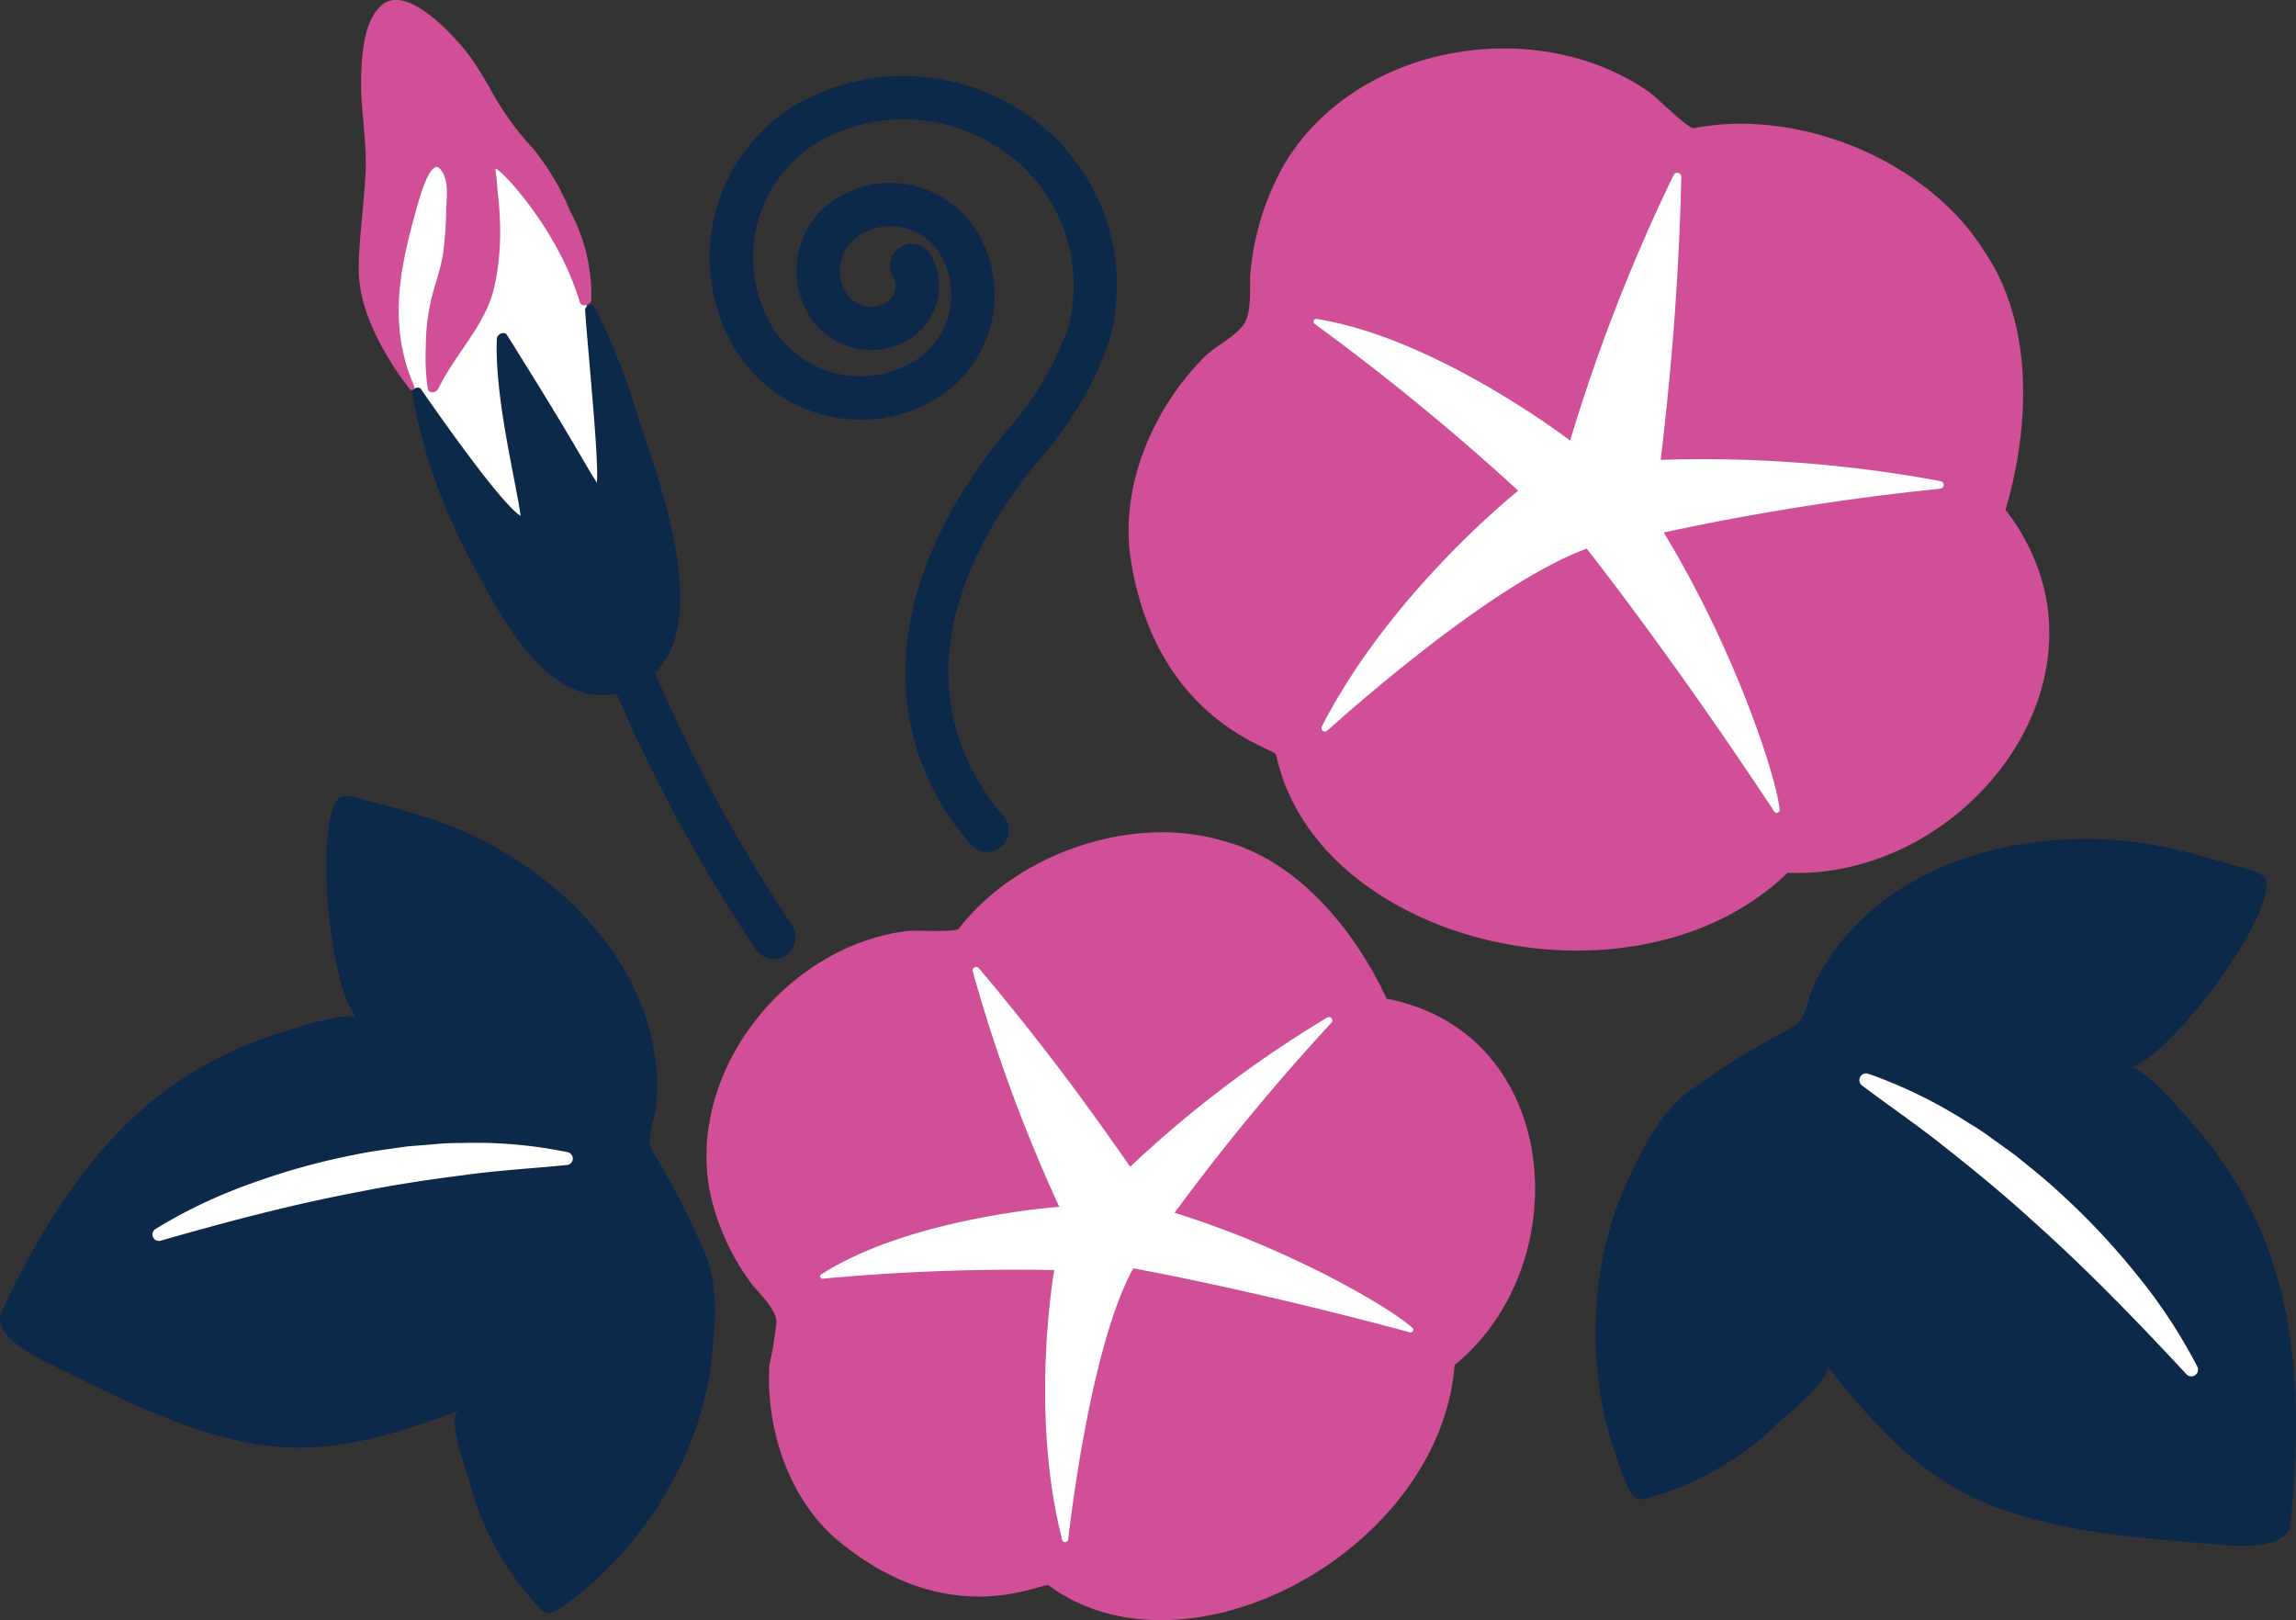
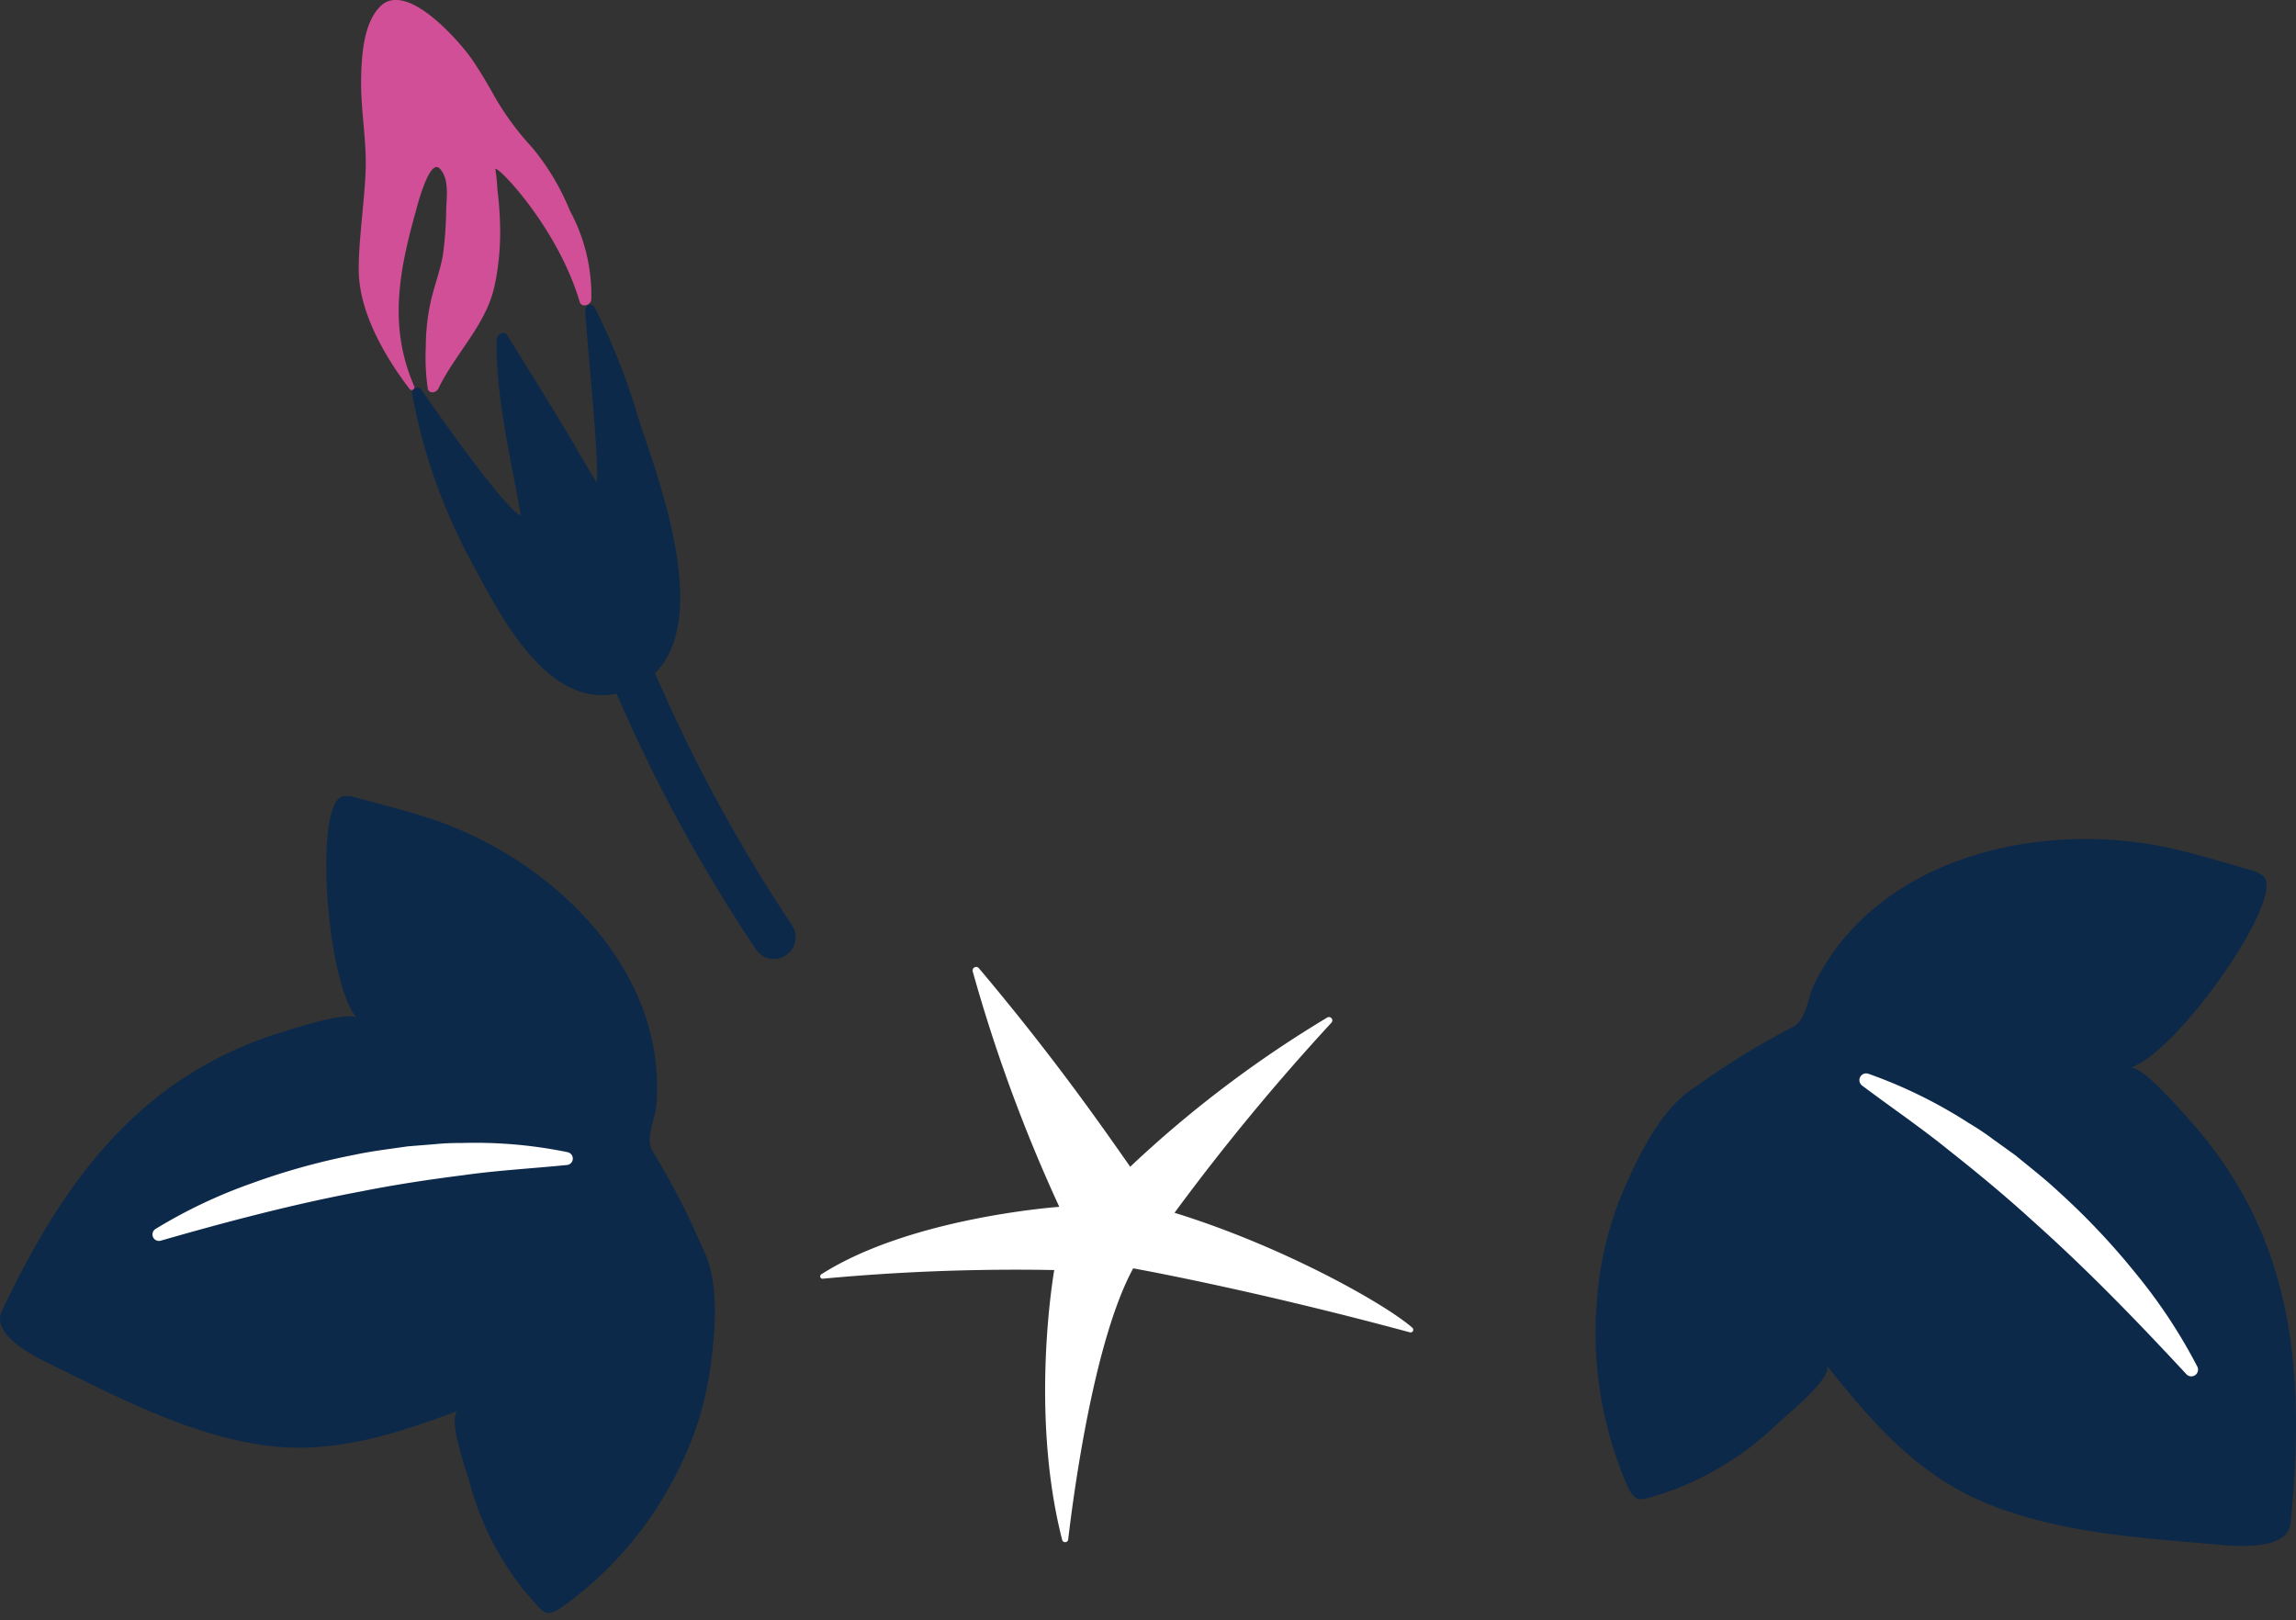
<svg xmlns="http://www.w3.org/2000/svg" width="141.571" height="99.904" viewBox="0 0 141.571 99.904">
  <rect x="0" y="0" width="141.571" height="99.904" fill="#333333" stroke="none" />
  <defs>
    <clipPath id="a">
      <rect width="141.571" height="99.904" fill="none" />
    </clipPath>
  </defs>
  <g clip-path="url(#a)">
-     <path d="M103.42,23.184a13,13,0,0,0-6.243-6.4,1.9,1.9,0,0,0-1.345-.173,2.093,2.093,0,0,0-1.123,1.067,6.532,6.532,0,0,0-.575,2.618c-.239,3.2-.923,6.669-.4,9.741.494,2.916,2.806,7.472,3.939,10.107a46.332,46.332,0,0,0,2.5,5.152c.445.76.926,1.508,1.425,2.234a4.541,4.541,0,0,0,1.758,1.653,4.923,4.923,0,0,0,4.213-.442,4.836,4.836,0,0,0,2.566-5.243,33.969,33.969,0,0,0-1.94-7c-.888-2.568-1.142-4.283-2.033-6.859a66,66,0,0,0-2.736-6.451" transform="translate(-70.507 -12.471)" fill="#fff" />
    <path d="M98.273,17.318q-.049.248-.109.5c-.545,2.265-2.384,4.01-3.408,6.124-.152.314-.6.34-.662.03A13.45,13.45,0,0,1,93.97,21.4a13.329,13.329,0,0,1,.308-2.822c.221-.969.587-1.9.752-2.881a23.629,23.629,0,0,0,.2-2.867c.034-.757.177-1.828-.4-2.434-.636-.668-1.4,2.346-1.493,2.695-1.03,3.677-1.663,7.1-.08,10.727a.167.167,0,0,1-.282.173c-1.182-1.539-3.064-4.414-3.136-7.182-.048-1.859.41-4.77.429-6.614.019-1.791-.322-3.565-.285-5.356.028-1.374.137-3.4,1.175-4.44,1.671-1.678,5.06,2.367,5.7,3.317.467.691.894,1.411,1.3,2.14a17.323,17.323,0,0,0,2.376,3.246A14.871,14.871,0,0,1,102.86,13a10.887,10.887,0,0,1,1.315,5.462c-.026.378-.605.521-.713.157-1.411-4.757-5.308-8.658-5.2-8.164a9.359,9.359,0,0,1,.117,1.155c.085.706.148,1.418.168,2.139a16.071,16.071,0,0,1-.272,3.567" transform="translate(-67.716 0)" fill="#d04f96" />
    <path d="M126.568,114.509A98.469,98.469,0,0,1,118.146,99c3.334-3.3.481-11.283-.941-15.437A40.228,40.228,0,0,0,114.4,76.4c-.146-.251-.582-.069-.562.233.18,2.646.847,9.046.728,10.629-.869-1.343-1.235-2.243-5.548-9.114-.158-.251-.609-.072-.623.244-.154,3.562,1.181,8.786,1.465,10.913-1.157-.727-4.6-5.591-6.137-7.809-.166-.241-.606-.022-.551.276a34.974,34.974,0,0,0,3.726,10.5c1.552,2.833,4.478,8.924,8.879,7.994a98.124,98.124,0,0,0,8.612,15.793,1.336,1.336,0,0,0,2.183-1.543" transform="translate(-77.759 -57.493)" fill="#0c294a" />
-     <path d="M194.776,66.874a1.337,1.337,0,0,1-1-.453,16.322,16.322,0,0,1-2.684-4.174c-2.871-6.47-1.135-14.049,4.887-21.339a19.1,19.1,0,0,0,3.77-6.3,10.073,10.073,0,0,0-4.651-11.4,10.653,10.653,0,0,0-10.619-.183,8.307,8.307,0,0,0-3.025,11.338,6.38,6.38,0,0,0,8.707,2.323,4.83,4.83,0,0,0,1.76-6.6A3.6,3.6,0,0,0,187,28.775a2.615,2.615,0,0,0-.952,3.568,1.824,1.824,0,0,0,2.489.663,1.19,1.19,0,0,0,.433-1.625,1.336,1.336,0,1,1,2.313-1.34,3.862,3.862,0,0,1-1.407,5.278,4.5,4.5,0,0,1-6.141-1.638,5.288,5.288,0,0,1,1.926-7.219,6.268,6.268,0,0,1,8.566,2.286A7.5,7.5,0,0,1,191.5,39a9.043,9.043,0,0,1-12.359-3.3,10.982,10.982,0,0,1,4-14.99,13.326,13.326,0,0,1,13.294.18,12.8,12.8,0,0,1,5.87,14.5,21.843,21.843,0,0,1-4.263,7.217c-3.78,4.576-7.63,11.51-4.5,18.553a13.651,13.651,0,0,0,2.247,3.49,1.337,1.337,0,0,1-1,2.22" transform="translate(-133.912 -14.338)" fill="#0c294a" />
    <path d="M40.252,221.226c-.5-.7.144-2.043.211-2.792.755-8.466-6.605-15.408-14.113-17.8-1.436-.458-2.9-.831-4.352-1.222a1.7,1.7,0,0,0-.9-.075c-1.737.5-1,11.523.927,13.678-.477-.536-4.287.741-4.932.943a23.528,23.528,0,0,0-4.5,1.959C6.59,219.3,3,224.992.117,231.052c-.769,1.615,2.5,3.041,3.508,3.539,3.935,1.944,7.96,4,12.341,4.7,4.359.695,8.282-.59,12.322-2.092-.782.292.487,3.777.638,4.313a17.887,17.887,0,0,0,3.828,7.294c.758.832.9,1.191,1.877.525a22.568,22.568,0,0,0,7.169-8.423,20.257,20.257,0,0,0,2.044-6.645c.268-2.108.512-5.063-.49-7.01a46.811,46.811,0,0,0-3.1-6.025" transform="translate(0 -150.219)" fill="#0c294a" />
    <path d="M63.735,286.724a28.31,28.31,0,0,0-6.574-.569,15.224,15.224,0,0,0-1.653.074l-1.649.133c-1.09.16-2.187.287-3.264.516a42.059,42.059,0,0,0-6.353,1.761,31.33,31.33,0,0,0-5.955,2.829.4.4,0,0,0,.319.716l.018-.005c4.125-1.184,8.245-2.27,12.408-3.048,2.077-.413,4.17-.728,6.272-.993,2.105-.3,4.218-.409,6.376-.628l.019,0a.4.4,0,0,0,.037-.783" transform="translate(-28.718 -215.675)" fill="#fff" />
    <path d="M411.709,221.684c.824-.357.978-1.913,1.324-2.622,3.912-8.011,14.283-10.255,22.322-8.336,1.537.367,3.051.824,4.57,1.261a1.787,1.787,0,0,1,.85.422c1.289,1.39-5.352,10.886-8.246,11.78.719-.222,3.448,2.989,3.917,3.52a24.7,24.7,0,0,1,2.983,4.2c3.552,6.289,3.686,13.347,2.993,20.353-.185,1.868-3.892,1.376-5.068,1.277-4.588-.388-9.316-.723-13.629-2.47-4.291-1.739-7.117-5.019-9.931-8.558.544.686-2.484,3.128-2.911,3.527a18.76,18.76,0,0,1-7.391,4.474c-1.132.336-1.458.579-1.97-.546a23.672,23.672,0,0,1-1.872-11.449,21.247,21.247,0,0,1,1.766-7.074c.9-2.039,2.284-4.824,4.24-6.03a49.13,49.13,0,0,1,6.052-3.729" transform="translate(-301.182 -158.347)" fill="#0c294a" />
    <path d="M466.116,268.8a29.687,29.687,0,0,1,6.212,3.053,15.865,15.865,0,0,1,1.444.962l1.409,1.014c.892.734,1.808,1.443,2.652,2.233a44.162,44.162,0,0,1,4.75,5.025,32.882,32.882,0,0,1,3.814,5.768.415.415,0,0,1-.675.47l-.013-.015c-3.062-3.3-6.173-6.507-9.489-9.462-1.642-1.5-3.35-2.914-5.093-4.291-1.73-1.407-3.566-2.653-5.385-4.02l-.016-.012a.416.416,0,0,1,.391-.723" transform="translate(-350.912 -202.59)" fill="#fff" />
-     <path d="M282.723,43.694c1.6,9.97,8.856,11.536,8.953,11.987,2.521,11.739,22.112,16.374,31.543,7.271,11.171.458,21.083-12.475,13.43-22.384,1.491-5.023,1.767-11.282-1.206-15.79-3.547-5.783-11.543-9-18.007-7.741-.334.065-2.354-1.949-2.753-2.227-6.956-4.844-18.007-3-22.472,4.4a16.62,16.62,0,0,0-2.1,6.537c-.132,1,.156,2.608-.477,3.455-.552.739-1.741,1.29-2.418,1.977-3.151,3.2-5.218,7.986-4.492,12.517" transform="translate(-212.991 -9.135)" fill="#d04f96" />
-     <path d="M344.713,59.773A110.353,110.353,0,0,1,351.1,43.385a.249.249,0,0,1,.468.13c-.188,8.037-.855,13.843-1.269,17.441a80.171,80.171,0,0,1,17.264,1.314.236.236,0,0,1-.026.466,156.674,156.674,0,0,0-17.052,2.7c4.208,6.908,6.874,14.716,7.151,17.082a.186.186,0,0,1-.346.111c-6.382-9.678-11.554-16.195-11.554-16.195-5.358,1.95-13.425,8.92-16,11.222a.214.214,0,0,1-.332-.256c4.25-8.3,12.11-14.541,12.11-14.541a145.57,145.57,0,0,0-12.557-10.29.168.168,0,0,1,.125-.3c7.371,1.16,15.632,7.5,15.632,7.5" transform="translate(-247.9 -32.601)" fill="#fff" />
-     <path d="M185.1,252.155c6.865,5.642,12.563,2.445,12.889,2.685,8.5,6.27,24.123-2.091,25.035-13.59,7.633-6.209,6.63-20.513-4.191-22.585-1.945-4.181-5.41-8.469-10-9.708-5.709-1.745-12.858.791-16.384,5.391-.182.238-2.688.087-3.113.136-7.41.86-13.623,8.514-12.253,16a14.63,14.63,0,0,0,2.425,5.535c.5.738,1.623,1.628,1.7,2.556a24.133,24.133,0,0,1-.442,2.713c-.211,3.948,1.214,8.307,4.334,10.871" transform="translate(-133.331 -157.082)" fill="#d04f96" />
    <path d="M220.108,256.919a97.081,97.081,0,0,1-5.341-14.527.219.219,0,0,1,.384-.187c4.56,5.408,7.5,9.625,9.328,12.239a70.538,70.538,0,0,1,12.149-9.2.207.207,0,0,1,.255.322,137.853,137.853,0,0,0-9.671,11.717c6.8,2.1,13.109,5.7,14.67,7.095a.164.164,0,0,1-.163.275c-9.849-2.662-17.056-3.944-17.056-3.944-2.4,4.408-3.652,13.706-4.009,16.725a.189.189,0,0,1-.368.025c-2.037-7.95-.49-16.645-.49-16.645a128.139,128.139,0,0,0-14.277.534.147.147,0,0,1-.091-.269c5.536-3.531,14.681-4.163,14.681-4.163" transform="translate(-154.791 -182.5)" fill="#fff" />
  </g>
</svg>